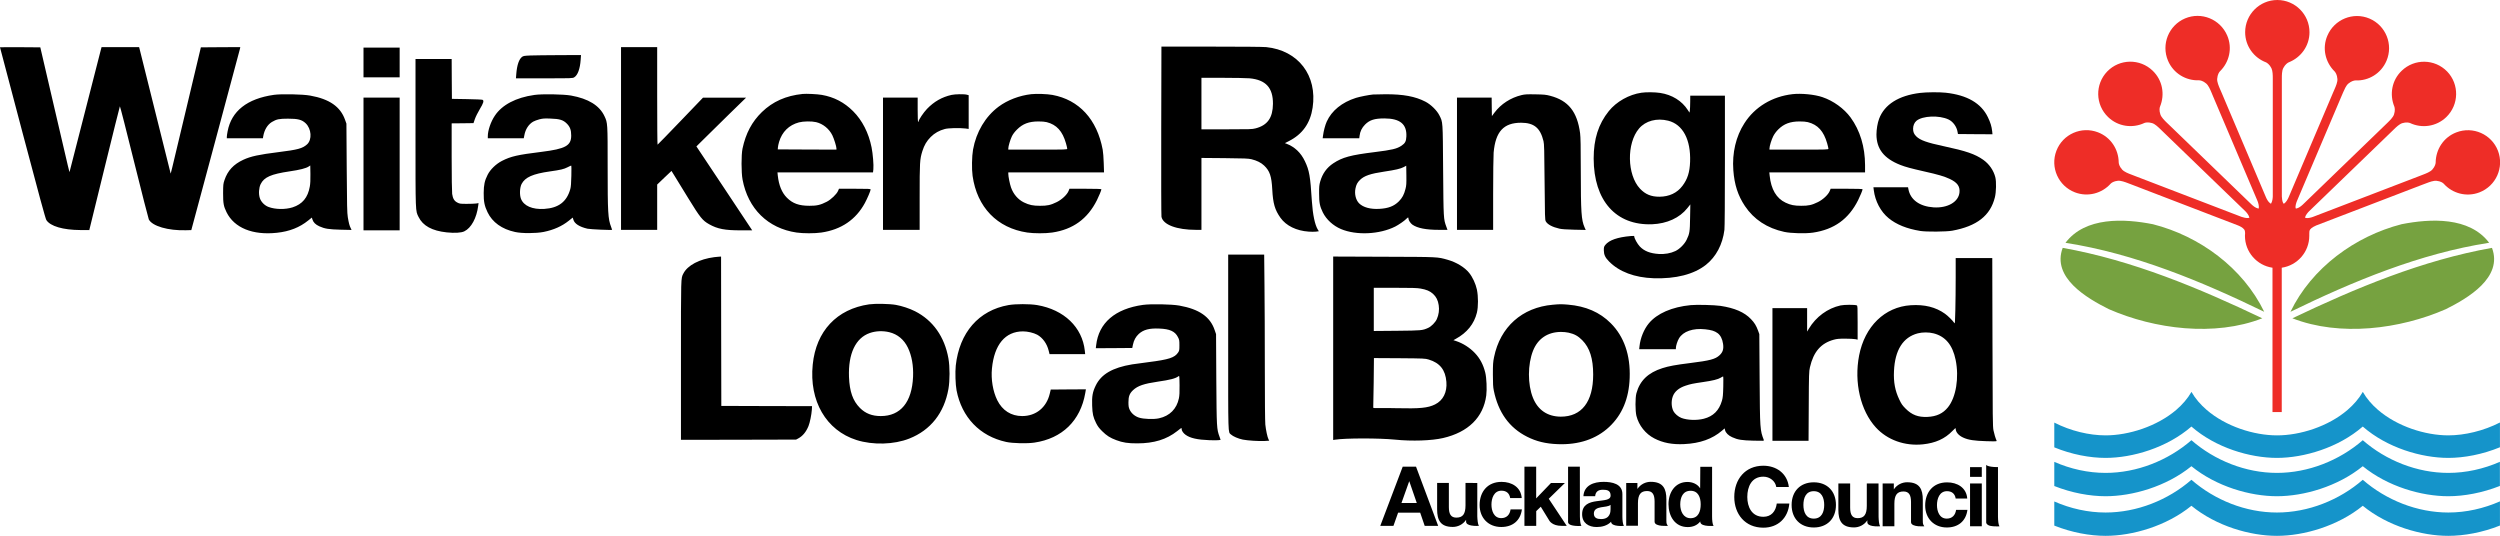
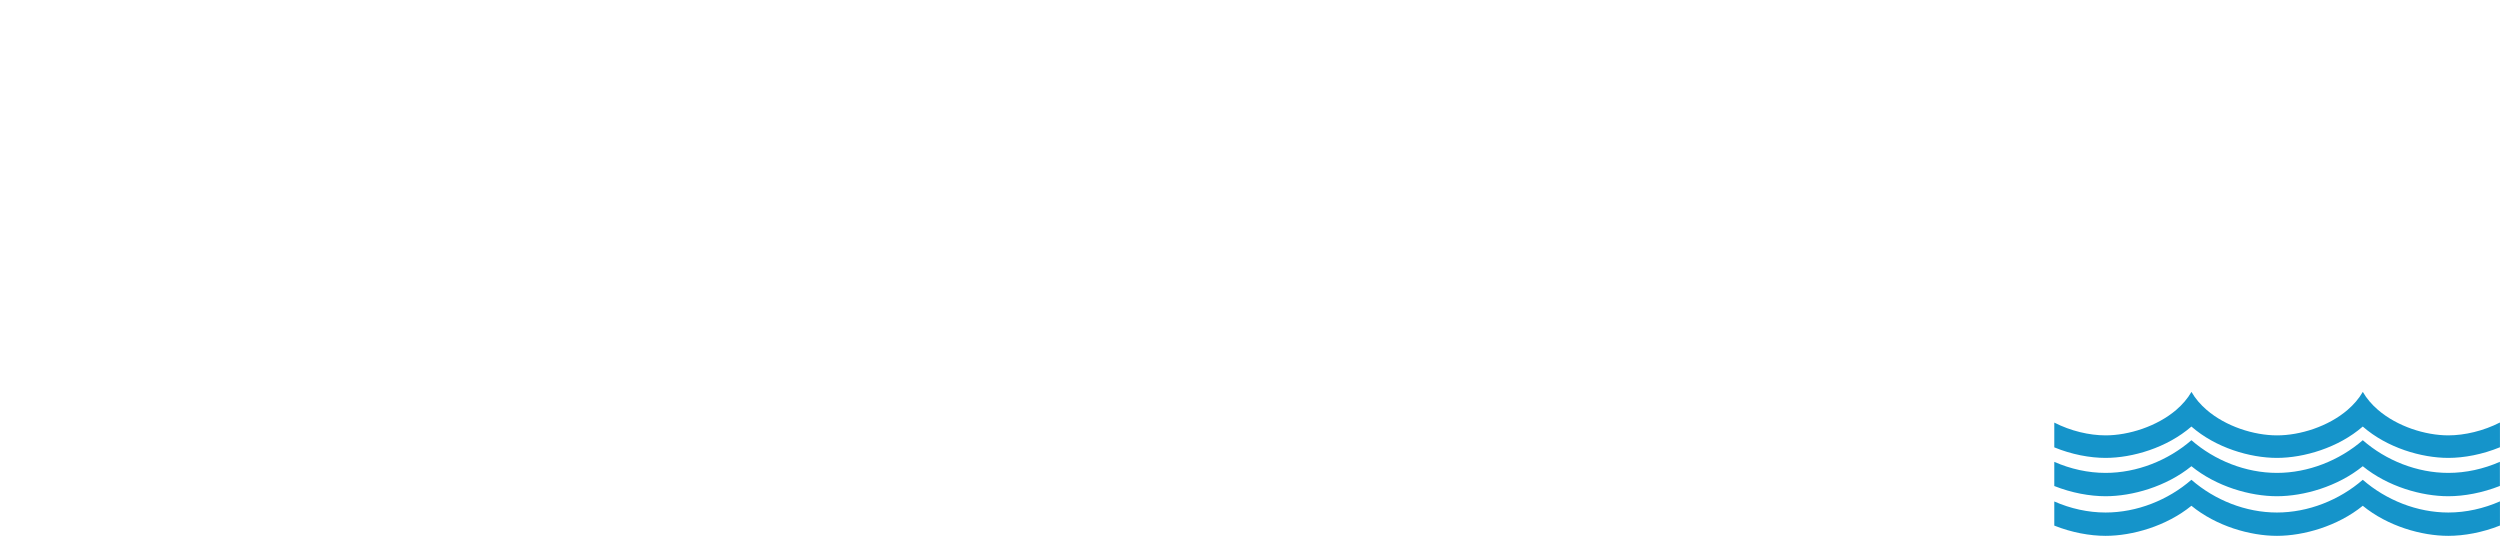
<svg xmlns="http://www.w3.org/2000/svg" width="5048.1" height="1082" viewBox="0 0 5048.1 1082">
-   <path d="M4588.7 832V540.6c-31.5-4.6-55.6-31.7-55.6-64.4 0-3.1.3-5.5.3-5.5 0-2.5-.4-5.5-1.9-7.4-2.8-3.8-9.1-6.8-12.1-8L4305.2 373l-8.7-3.3c-5.5-2.1-14-5.3-20-4.7-8.3.8-12.8 4.1-14.5 5.8-17.6 19.7-46.1 27.6-72.2 17.6-33.5-12.9-50.3-50.4-37.4-84 12.9-33.5 50.5-50.1 84-37.2 25.7 9.9 41.5 34.2 41.8 60.9.1 2.2 1 7.8 7 14.4 4.1 4.5 12.7 7.9 18.2 9.9l8.5 3.3 211.7 81.2 2.6 1c2.9 1 9.7 3 14.3 2.2.5-.1 1.1-.3 1.6-.6-1.2-5.4-5.9-10.7-8.1-12.9l-165.1-159.4-6.7-6.5c-4.3-4.1-10.7-10.4-16.5-12.1-8.1-2.4-13.5-1.2-15.7-.3-23.8 11.3-53.2 7.5-73.3-12-25.9-25-26.6-66.1-1.7-92 25-25.8 66.1-26.4 91.9-1.4 19.8 19.1 24.9 47.6 14.7 72.4-.8 1.9-2.1 7.6.8 16 2 5.8 8.6 12.2 12.8 16.3l6.6 6.3 163.1 157.5 2 1.9c2.3 2.2 7.7 6.6 12.3 7.5.6.1 1.1.3 1.8.1.9-5.4-1.3-12.1-2.5-15l-89.7-211.2-3.6-8.6c-2.3-5.5-5.8-13.7-10.5-17.6-6.4-5.4-11.8-6.3-14.3-6.4-26.4 1.1-51.8-13.9-62.7-39.6-14-33.1 1.4-71.2 34.4-85.3 33.1-14 71.1 1.6 85.2 34.6 10.8 25.3 4.3 53.6-14.8 72.3-1.5 1.6-4.8 6.1-5.5 15.1-.5 6.1 3.2 14.6 5.5 20l3.6 8.3 88.5 208.7 1.1 2.5c1.2 2.9 4.4 9.1 8.4 11.8.5.4.9.6 1.6.8 3-4.7 3.5-11.7 3.6-14.9V157.9c0-5.9-.1-14.9-2.8-20.3-3.8-7.5-8.5-10.4-10.6-11.6-24.7-9.2-42.4-33-42.4-60.9 0-35.9 29.1-65.1 65-65.1 35.9.1 64.9 29.2 64.9 65.1 0 27.5-17.1 51-42 60.8-1.9.9-6.9 3.8-11 11.7-2.8 5.5-2.8 14.6-2.8 20.6v238.5c.1 3.2.6 10.2 3.1 14.2 1 .5 1.5.2 1.9-.1 3.9-2.7 7.1-8.9 8.4-11.8l1.1-2.5 88.6-208.7 3.6-8.3c2.4-5.5 6-13.9 5.5-20-.6-8.9-4.1-13.5-5.5-15.1-19.1-18.8-25.6-47.1-14.8-72.3 14-33 52-48.6 85.1-34.6 33 14.1 48.4 52.3 34.3 85.3-10.9 25.7-36.3 40.8-62.7 39.6-2.4.1-7.8 1-14.3 6.4-4.7 3.9-8.1 12.2-10.5 17.6l-3.7 8.6-89.7 211.1c-1.2 3-3.5 9.6-2.7 14.3.8.8 1.4.8 1.9.6 4.7-.9 10.1-5.4 12.3-7.5l2-1.9L4814.6 254l6.5-6.3c4.2-4.1 10.9-10.5 12.9-16.3 2.8-8.4 1.5-14 .8-16-10.2-24.8-5.1-53.4 14.7-72.4 25.8-25 66.8-24.4 91.9 1.4 24.8 25.8 24.1 67-1.7 92-20.1 19.4-49.5 23.3-73.3 12-2.2-.8-7.6-2.1-15.6.3-5.8 1.8-12.3 8-16.5 12.1l-6.7 6.5-165.1 159.4c-2.2 2.2-6.9 7.5-8 12.1.4 1.1.9 1.3 1.5 1.4 4.6.9 11.4-1.1 14.3-2.2l2.6-1 211.7-81.2 8.5-3.3c5.5-2.1 14.1-5.4 18.2-9.9 5.9-6.6 6.8-12.3 6.9-14.4.3-26.7 16.1-51.1 41.8-60.9 33.5-12.9 71.1 3.8 84 37.2 12.8 33.6-4 71.1-37.5 84-26.1 10-54.6 2.1-72.1-17.6-1.7-1.7-6.1-5-14.6-5.8-6-.6-14.4 2.6-19.9 4.7l-8.8 3.3-214.2 82.2c-2.9 1.2-9.2 4.2-12.1 8-1.8 2.3-1.9 6-1.8 8.8.1 2.2 0 2.7 0 2.7v1.4c0 32.7-24.2 59.8-55.6 64.4V832h-18.7z" fill="#ee2d27" />
-   <path d="M4628.9 642.7c127.6-61 263-117.4 403-142.2 22.6 60-48.9 101.7-93.2 123.8-92.5 40.4-213.7 56-309.8 18.4m-56.9-13.1c-126.5-61.5-261.6-117.6-401.3-139.3 40-52.9 118.8-49 176.7-37.5 94.2 24 181.6 88 224.6 176.8m-3.9 13.1c-96.2 37.6-217.3 22-309.8-18.4-44.3-22.1-115.8-63.8-93.2-123.8 139.9 24.8 275.2 81.2 403 142.2m56.9-13.1c42.9-88.8 130.4-152.7 224.5-176.9 58-11.4 136.7-15.4 176.7 37.5-139.7 21.7-274.9 77.9-401.2 139.4" fill="#76a240" />
  <path d="M5048 981.2c-35.4 14-72.4 20.8-104.3 20.8-54.1 0-122.3-19.5-172.7-60.6-50.7 41.2-119.4 60.6-173.3 60.6-54.1 0-122.3-19.5-172.7-60.6-50.7 41.2-119.4 60.6-173.3 60.6-31.8 0-68.5-6.7-103.6-20.6v-48.8c32.6 14.3 68 22.3 103.6 22.3 63 0 126.1-25 173.3-66 47.2 41.1 109.8 66 172.7 66 63 0 126.1-25 173.3-66 47.1 41.1 109.8 66 172.7 66 35.7 0 71.4-8 104.2-22.4v48.7h.1zm0 80c-35.4 14.1-72.4 20.8-104.3 20.8-54.1 0-122.3-19.5-172.7-60.7-50.7 41.2-119.4 60.7-173.3 60.7-54.1 0-122.3-19.5-172.7-60.7-50.7 41.2-119.4 60.7-173.3 60.7-31.8 0-68.5-6.7-103.6-20.7v-48.7c32.6 14.3 68 22.3 103.6 22.3 63 0 126.1-25 173.3-66.1 47.2 41.2 109.8 66.1 172.7 66.1 63 0 126.1-25 173.3-66.1 47.2 41.1 109.9 66.1 172.8 66.1 35.7 0 71.4-8.1 104.2-22.5v48.8zm-307.6-233.6c12.3-10.6 22.9-22.7 30.7-36.3 7.8 13.7 18.4 25.8 30.7 36.4 38.8 33.4 95.4 51.4 142 51.4 32.9 0 71-9 104.2-26v50c-35.2 14.5-72.4 21.5-104.3 21.5-54.3 0-123.7-20.4-172.7-63.3-49.3 42.9-119.1 63.3-173.3 63.3-54.4 0-123.7-20.4-172.7-63.3-49.4 42.9-119.1 63.3-173.3 63.3-31.8 0-68.6-6.9-103.6-21.3v-50c33 16.9 70.7 25.8 103.6 25.8 46.6 0 103.7-18.1 142.7-51.5 12.3-10.6 22.9-22.7 30.7-36.3 7.8 13.7 18.4 25.8 30.7 36.4 38.7 33.4 95.4 51.4 142 51.4 46.6.1 103.7-18 142.6-51.5" fill="#1594ca" />
-   <path d="M3793.2 976.2l.1 67.3c.2 7.1.9 15.7 3.1 19.2 0 0-8.4.7-15.4-.6-5.5-1-10.4-3.2-10.4-7.7v-3.8c-6.5 9.7-16.9 14.4-26.9 14.4-25.3 0-31.6-14.2-31.6-35.6v-53.2h23.8v48.8c0 14.2 4.2 21.3 15.2 21.3 12.9 0 18.4-7.2 18.4-24.8v-45.3h23.7zm8.3 86.5v-86.5h22.6v12c6.5-9.7 16.9-14.4 26.9-14.4 25.3 0 31.6 14.2 31.6 35.6V1051.3c0 7.9.9 7.8 3.1 11.4 0 0-6.2.5-12.6-.1-7-.7-14.3-2.7-14.3-8.3v-40.6c0-14.2-4.2-21.3-15.2-21.3-12.9 0-18.4 7.2-18.4 24.8v45.4l-23.7.1zm209.1-7.4V938.5c1.5 2.7 8.7 3.9 15 4.4 3.4.3 6.6.2 8.8.2v100.5c.2 8.3.8 15.7 3 19.2 0 0-6.1.5-12.5-.1-1.2-.1-2.4-.3-3.6-.5l-.8-.1-.7-.1-1-.2-.7-.2-1.1-.3-.9-.3c-3.3-1.6-5.1-3.3-5.5-5.7m-8.9-92.4H3978v-19.6h23.7v19.6zm-23.7 13.3h23.7v86.5H3978v-86.5zm-5.7 30.5H3949c-1.5-9.7-7.7-14.9-17.6-14.9-15.2 0-20.2 15.4-20.2 28.1 0 12.4 4.9 27.3 19.7 27.3 11 0 17.4-7 18.9-17.6h22.9c-3 22.9-18.9 35.5-41.6 35.5-26.1 0-43.7-18.4-43.7-44.3 0-26.9 16.1-46.8 44.2-46.8 20.5-.1 39.2 10.6 40.7 32.7m-330.8 12.9c0 13.7 4.9 27.6 20.9 27.6 16.2 0 21.1-13.9 21.1-27.6 0-13.9-4.9-27.8-21.1-27.8-16.1 0-20.9 13.9-20.9 27.8m-23.8 0c0-27.6 17.6-45.7 44.7-45.7 27.3 0 44.8 18.1 44.8 45.7 0 27.4-17.5 45.5-44.8 45.5-27.1 0-44.7-18.1-44.7-45.5m-5.6-36.2h-25.4c-1.7-11.9-13-20.9-26.1-20.9-23.6 0-32.4 20.1-32.4 41 0 19.9 8.9 40 32.4 40 16.1 0 25.1-11 27.1-26.8h25.4c-2.7 29.8-23.3 48.8-52.5 48.8-37 0-58.7-27.6-58.7-62 0-35.5 21.8-63.1 58.7-63.1 26.2 0 48.3 15.4 51.5 43m-328.4 78.4v-86.5h22.6v12c6.5-9.7 16.9-14.4 26.9-14.4 25.3 0 31.6 14.2 31.6 35.6V1050.4c0 7.9.9 7.9 3.1 11.4 0 0-6.2.5-12.6-.1-7-.7-14.3-2.7-14.3-8.3v-40.6c0-14.2-4.2-21.3-15.2-21.3-12.9 0-18.4 7.2-18.4 24.7v45.4h-23.7v.2zM2983 975.3v67.3c.3 7.1 1 15.7 3.2 19.2 0 0-8.3.7-15.4-.7-5.5-1-10.4-3.2-10.4-7.7v-3.8c-6.5 9.7-16.9 14.4-26.9 14.4-25.3 0-31.6-14.2-31.6-35.6v-53.2h23.7v48.8c0 14.2 4.2 21.2 15.2 21.2 12.9 0 18.4-7.2 18.4-24.8v-45.3l23.8.2zm197.6 86.5c-1.2-.1-2.4-.3-3.6-.5l-.8-.1-.7-.2-1-.2-.7-.2-1.1-.3-.9-.3-.8-.3c-2.5-1.1-4.4-2.8-4.7-5.2V942.3h23.8l.1 100.3c.2 8.4.8 15.7 3 19.2-.1.1-6.2.6-12.6 0m253.5-43.4c0-14-5-27.4-20.4-27.4-15.6 0-20.9 13.4-20.9 27.6 0 13.6 6.2 27.8 20.9 27.8 15.8-.1 20.4-13.8 20.4-28m14.6 43.5c-7-.5-14.7-2.3-15.4-7.6 0-.3-.1-.5-.1-.8l.1-.7c-6.1 8-15.2 11.5-25.4 11.5-26.1 0-38.8-22.4-38.8-46.3 0-23.2 12.9-44.8 38.3-44.8 10.2 0 20.3 4.3 25.6 12.9l.3-43.5h23.8V1042.8c0 7.9.8 15.7 3 19.2 0-.1-5.4.3-11.4-.1m-227.7-60h-23.7c1.3-22.2 21.2-28.9 40.7-28.9 17.2 0 38 3.9 38 24.6v45c0 7.9.8 15.7 3 19.3 0 0-25.8 2.3-25.8-8.4-7.5 7.9-18.6 10.7-29.1 10.7-16.4 0-29.4-8.2-29.4-25.9 0-19.6 14.7-24.3 29.4-26.3 14.6-2.2 28.1-1.7 28.1-11.4 0-10.2-7-11.7-15.4-11.7-9.1-.1-15 3.6-15.8 13m31.1 26.4v-8.9c-4 3.5-12.4 3.7-19.7 5-7.4 1.5-14 4-14 12.7 0 8.9 6.9 11 14.5 11 18.5.1 19.2-14.6 19.2-19.8m-173.9 33.5V942.3h23.7v64.1l29.9-31.1h28.1l-32.6 31.8 36.3 54.7H3153c-19 0-24.6-10.6-24.6-10.6l-17.2-28-9.2 8.9v29.8l-23.8-.1zm-5.5-56.1h-23.3c-1.5-9.7-7.7-14.9-17.6-14.9-15.2 0-20.2 15.4-20.2 28.1 0 12.4 4.9 27.3 19.7 27.3 11 0 17.4-7 18.9-17.6h22.9c-3 22.9-18.9 35.5-41.7 35.5-26.1 0-43.7-18.4-43.7-44.3 0-26.9 16.1-46.8 44.2-46.8 20.5-.1 39.3 10.6 40.8 32.7m-227.2-33.9l-15.6 43.8h30.9l-15.1-43.8h-.2zm-58.4 90l45.3-119.5h26.9l44.7 119.5h-27.2l-9.1-26.6h-44.6l-9.4 26.6h-26.6zM2344.8 263.83c-.2 95.7 0 171.6.5 174 3.3 16 30.7 26.3 69.7 26.3h11v-145.2l46.8.4c40.7.4 47.7.7 54.2 2.2 11 2.7 19.2 6.8 25.5 12.7 11.4 10.8 15.1 21.4 16.5 48.4 1.5 28.4 5.2 41.1 16.6 57.2 11.4 16 32.1 26.2 57 27.9 5 .4 11.6.4 14.8 0l5.7-.8-2.1-3.3c-5.9-9.6-10.2-30.1-12-57-3.2-51.2-5.2-62.5-14.1-81.1-8.2-17.3-20.6-29-37.4-35.4l-3-1.1 8-4.1c27.4-13.8 43.3-36.1 48-67.5 9.8-65.1-28.9-115.6-93.6-122.3-6.3-.6-48.3-1-110.9-1h-100.8l-.4 169.7zm178.4-105.7c32.8 3.1 47.4 19.1 47.2 51.5-.3 28.2-11 43.4-35.2 49.6-6.9 1.8-11.4 1.9-58.4 1.9H2426v-104h43.3c23.7 0 48 .5 53.9 1zM0 95.53c0 .3 20.5 78 45.6 172.8 33.2 125.5 46.2 173.3 48 176 8 12.5 33.6 20 68.8 20.2l17.9.1 30.6-124.7c16.8-68.6 30.9-125 31.2-125.3.4-.4 13.4 50.3 28.8 112.6 15.5 62.2 28.8 114.4 29.6 115.9 7 13.5 39 22.8 74.9 21.8l10.9-.3 48.8-181.5c26.9-99.8 49.2-183 49.5-184.8l.6-3.2-39.8.2-39.8.3-29.6 124.5c-33.5 140.7-31 130.4-31.5 129.9-.2-.2-14.1-56-30.9-123.9-16.9-67.9-31.1-125.2-31.7-127.2l-1-3.8h-75.8l-1.4 5.2c-.9 2.9-15.3 59.5-32.2 125.8s-30.9 120.7-31 120.9c-.5.5 1 7.2-30.5-128.4l-28.6-123-40.7-.3c-22.4-.1-40.7 0-40.7.2zM1254 279.63v184.5h73v-91.5l14.4-13.8 14.5-13.7 6.3 10.2c3.5 5.7 16 26 27.8 45.3 24 39 28.4 44.5 42 52.2 16.9 9.5 31.6 12.3 64.2 12.3h22.7l-56.3-84.8-56.4-84.7 15.7-15.5c8.6-8.6 31.1-30.7 50.1-49.3l34.5-33.6h-87l-45.5 47.4c-25 26.1-45.8 47.4-46.2 47.5-.5 0-.8-44.3-.8-98.5v-98.5h-73v184.5zM734 126.13v30h73v-60h-73v30zM1071.3 112.03c-12.2.5-14.5.9-17 2.7-6.3 4.7-10.4 16.6-11.8 34.6l-.7 8.8h57.2c56.3 0 57.3 0 60.6-2.1 6.9-4.2 11.6-17 12.9-35.2l.7-9.7-43.8.2c-24.2.1-50.3.4-58.1.7zM839 268.33c0 164.2-.2 156.7 6.2 169.8 8.7 17.8 27.3 28 56.8 31.1 16.2 1.7 29.3.9 35.5-2.1 14-6.7 25-26.9 28.1-51.7l.7-5.3-4.9.8c-2.7.4-11.2.7-18.9.7-13.1 0-14.4-.2-19-2.6-6.2-3.1-9.1-8-10.5-17.5-.5-4-1-34.8-1-74.6v-67.8l22-.2 22.1-.3 2.8-8.3c1.6-4.6 6.1-13.6 10-20.1 7.4-12.2 8.8-17 5.4-18.7-1-.5-15.3-1.1-31.8-1.4l-30-.5-.3-40.3-.2-40.2h-73v149.2zM3314.5 187.23c-25.1 3.6-50.6 18-66 37.2-20.9 26-30.5 56.3-30.5 95.5.1 85.2 45 135.7 118 132.9 30-1.2 55.6-12.9 71.2-32.6l6-7.5-.5 26.5c-.4 28.9-1 32.5-7 44.9-4.2 8.8-14.1 18.7-22.7 22.8-9.7 4.6-21.3 6.6-33.5 5.9-17.5-1.1-29.6-5.9-38.4-15.2-4.9-5.2-11.1-16.4-11.1-20 0-1.4-1-1.5-7.2-1-26.5 2.3-43.5 8.2-51.2 17.8-2.8 3.6-3.1 4.5-3.1 11 .1 8.9 2.8 14.7 10.6 22.6 20.5 20.8 51.7 32.5 89.9 33.8 44.9 1.5 81.4-7.9 105.7-27.1 20.5-16.3 33.6-41.1 37.3-70.6.6-5.4 1-55 1-139.7v-131.3h-70l-.1 12.7c0 7.1-.4 14.8-.7 17.2l-.7 4.4-3.4-5.2c-12-18.7-32-31-55.9-34.6-10.5-1.6-28.1-1.8-37.7-.4zm54 56.5c29.6 7.5 45.9 38.2 44.2 83.1-.8 21-5.1 34.7-15.4 48.4-10.8 14.4-26.8 21.9-46.5 22-16.6.1-28.5-4.8-39.2-16.2-26.3-27.8-27.4-91.8-2-121.5 13.2-15.6 35.8-21.6 58.9-15.8zM3877 187.63c-43.2 5.3-71.7 23.3-82.6 52.1-3.2 8.4-5.4 21.7-5.4 31.8.1 29.2 15.2 48.5 48.2 61.5 10.5 4.1 21.2 7 48.1 13.1 28.6 6.4 40.8 10 52.2 15.4 14.7 7 20.3 14.8 19.2 26.7-1.7 19.4-23.9 32.3-52.3 30.5-28.3-1.9-46.9-15.3-50.9-36.9l-.7-3.7h-69.9l.7 5.7c2.7 22.3 14 43.7 30 56.7 15.7 12.9 36.9 21.4 63.9 25.8 12.3 2 52.5 1.7 64.5-.5 49.8-9.1 77.1-30.5 86.2-67.5 2.6-10.5 3.1-31.5.9-40.2-3.4-13.9-12.3-26.8-24.4-35.4-16.4-11.6-34.4-17.8-80.2-27.6-33.4-7.1-47.1-12-54.9-19.6-4.8-4.7-6.6-8.9-6.6-15.6 0-6.4 2.6-12.5 6.8-16 12.2-10.2 45.7-11.6 64.7-2.7 9.1 4.3 16.5 14.4 18.3 25.1l.8 4.3 34.8.3 34.9.2-.6-6.1c-1.1-9.8-3.5-17.7-8.7-28.4-13.6-28.3-42-44.7-85.2-49.4-12.8-1.4-38.6-1.2-51.8.4z" />
-   <path d="M1620.5 189.73c-33.5 3.5-60.1 15.3-82 36.5-20.1 19.5-32.7 43.1-39.2 73.9-2.6 12.3-2.6 48.4.1 62.5 11 58.9 51.2 98.4 108.9 106.9 13.4 2 37 2 50.4 0 39.9-5.9 69.4-25.9 87.7-59.6 4.9-9.1 11.6-24.8 11.6-27.2 0-1.4-3.7-1.6-32-1.6h-31.9l-2 4.6c-2.9 6.5-14.1 17.2-22.6 21.6-12.6 6.5-20.2 8.3-35 8.2-21.1 0-33.9-4.6-45.6-16.3-10.2-10.2-16.3-25.2-18.4-44.9l-.6-6.2h192.9l.7-6.3c.9-8.1-1-31.5-3.6-44.2-5.9-29.4-18.8-54.6-37.3-73.1-17.8-17.8-38.5-28.6-63.1-32.9-9-1.6-31.6-2.7-39-1.9zm27.4 56.9c13.9 3.3 26.3 13.4 32.8 26.5 3.4 6.9 8.3 22.7 8.3 26.6v2.4l-59.2-.2-59.3-.3.3-4c.1-2.2 1.2-7.2 2.3-11 6-20.4 20.1-34.2 40.1-39.5 9.1-2.4 25.6-2.6 34.7-.5zM2082.5 190.13c-24 2.7-48.1 11.9-66 25.2-26.8 20-45.3 51.1-51.7 86.8-2.4 13.5-2.8 39.4-.9 53 8.9 63.2 49.6 105.4 110.4 114.4 13.4 2 37 2 50.4 0 41.9-6.2 71.4-27.6 90.3-65.4 4.2-8.4 9-20.1 9-22 0-.6-11.9-1-32.2-1h-32.3l-1.9 4.7c-3.1 7.4-13.5 17.2-23.7 22.2-12.4 6.1-19.2 7.6-33.9 7.5-14.3 0-21.7-1.6-32.5-6.8-12-5.9-21.3-16.8-26-30.2-2.5-7.1-5.5-22.3-5.5-27.5v-2.9h193.3l-.6-18.8c-.3-10.3-1.2-22.5-2.1-27.1-11.4-61.2-47.7-100.7-101.6-110.6-10.5-1.9-31.9-2.7-42.5-1.5zm31 56.5c20.1 5.1 32 18.2 39 42.9 1.4 4.8 2.5 9.7 2.5 10.7 0 1.8-1.8 1.9-59.5 1.9H2036v-2.3c0-4.4 3.9-17.7 7.2-24.5 2.2-4.5 5.6-9 10.3-13.7 11.6-11.6 23.9-16.3 43-16.4 6.8-.1 13.4.5 17 1.4zM3619.5 190.13c-41 4.7-76.1 25.8-97.1 58.7-17.2 26.6-25 60.1-22.4 94.9 2.2 29.3 9.3 51.2 23.4 72.3 18.1 27.1 44.9 44.7 79.4 52.2 14 3 42.7 3.7 58 1.5 42.8-6.3 72.1-27.4 91.2-65.6 4.2-8.4 9-20.1 9-22 0-.6-11.9-1-32.2-1h-32.3l-1.9 4.7c-3.1 7.4-13.5 17.2-23.7 22.2-12.4 6.1-19.2 7.6-33.9 7.5-13.8 0-21.4-1.5-31.5-6.3-18.5-8.7-29.3-27-32.1-54.4l-.7-6.7H3766v-14.8c-.1-36.8-10.1-69.9-29.2-96.1-13.3-18.1-34.7-33.6-56.9-41.1-15.8-5.4-42.5-8-60.4-6zm31 56.5c20.1 5.1 32 18.2 39 42.9 1.4 4.8 2.5 9.7 2.5 10.7 0 1.8-1.8 1.9-59.5 1.9H3573v-2.3c0-4.8 4.1-18 7.7-25 2.4-4.6 6.1-9.6 10.3-13.7 11.2-11.1 23.8-15.8 42.5-15.9 6.8-.1 13.4.5 17 1.4zM553 191.53c-53.9 7.7-85.7 32.7-93.4 73.6-.9 4.5-1.6 9.5-1.6 11.1v2.9h72.9l.6-3.8c2.3-13.2 8.5-23.5 17.5-29 9.4-5.6 14.6-6.7 32.5-6.7 20.1 0 27.9 2 35.5 9.1 12 11.2 13.5 33.3 3 42.8-9.1 8.2-18.6 10.8-57.3 15.6-40.1 5-56.2 8.5-71.2 15.4-19.9 9.2-31.8 22-38.2 41.1-2.5 7.5-2.7 9.1-2.8 26.5 0 20.8 1 26.2 7 38.5 15.6 31.5 52.8 46.7 101.7 41.4 25.4-2.7 45.9-10.8 63.4-25l7.1-5.7 1.2 3.9c1.8 5.8 6.2 10.2 13.8 13.7 11 5 19.3 6.3 43.5 6.9l21.7.5-1.8-3.8c-2.5-5.1-3.8-10-5.8-22-1.4-8.5-1.7-22.6-2.2-99.4l-.6-89.5-2.8-7.8c-9.3-26.4-31.5-41.9-70.4-48.8-15.2-2.8-58.3-3.6-73.3-1.5zm72.6 185c-3.9 22.5-15 35.8-34.9 42.2-14.8 4.6-34.8 4.3-48.4-.8-8.1-3-15.3-10.4-17.7-18.1-2.7-8.5-1.9-20.5 1.7-28 7-14.1 20.8-20.2 58.5-25.8 20.6-3 33.3-6.2 38.7-9.9l3-2 .3 17.2c.2 11.5-.2 19.8-1.2 25.2zM1079 191.73c-37.1 5.2-65.2 19.9-79.8 41.9-8.2 12.1-14.2 29.8-14.2 41.5v4h72.6l1.2-6c2.2-12.2 8.7-22.2 17.8-27.5 2.4-1.4 8.1-3.5 12.6-4.7 7-1.7 10.2-2 22.2-1.5 18.8.6 25.8 2.8 33.1 10.1 6.5 6.5 8.9 12.9 8.9 24.1.1 20.6-11.6 27-59.9 33-48.4 6-61.8 9-80 18.3-12 6.2-23.6 17.4-28.9 28.1-6 11.8-7.8 20.4-7.9 36.6-.2 17.2 1.6 26.2 7.8 39 9.7 20.2 29 34.1 55.5 39.8 14 3.1 42 3 57.8-.1 20.2-4.1 36.9-11.5 50.7-22.6l8-6.4 1.3 4.3c2.3 8.1 12.2 14.4 28.5 18.2 5.5 1.3 49.7 3.2 49.7 2.2 0-.2-.9-2.8-2-5.8-6.3-16.4-7-28.8-7-121.4 0-88.4 0-88.6-6.4-102.2-10.2-21.7-32.5-35.4-67.6-41.7-15.5-2.7-58.2-3.5-74-1.2zm74.7 163.1c-.3 14.9-.9 22.5-2.1 26.8-7.1 25.7-23.7 38.4-52.6 40.2-24.1 1.5-41.6-6.2-47.1-20.6-3-8.1-2.4-22.4 1.3-29.7 7.1-13.6 22.6-20.5 57.2-25.4 21.5-3 28.3-4.6 35.6-8.4 3.6-1.8 6.9-3.4 7.4-3.4.5-.1.6 8.9.3 20.5zM1921.5 191.63c-19.4 4.3-35.5 13.5-49.7 28.3-7 7.3-16.8 21.9-16.8 24.9 0 .7-.4 1.3-1 1.3s-1-8.8-1-24.5v-24.5h-70v267h74v-65.8c0-71.2.3-76.5 5.5-93.2 3.8-12 8.7-20.4 16.9-28.6 7.8-7.8 17.2-13.1 28.6-16.1 7.2-1.9 29.4-2.4 41.3-1l6.7.9v-68.1l-3.7-1c-5.2-1.5-23.5-1.2-30.8.4zM2772.5 190.83c-8.5.8-26.7 4.4-34.5 6.8-28.3 9-49 25.8-59 47.9-3.1 6.8-6.3 18.9-7.5 28.3l-.7 5.3h73.9l.6-4.8c1.1-9.1 4.6-16.2 11.1-22.8 9.3-9.3 19.2-12.4 39-12.4 31.6.1 45.5 11.5 44.4 36.4-.4 9.7-2.5 13.8-9.7 18.6-9.5 6.4-19 8.6-54.3 13-48.7 6-65.2 10.5-83.5 22.6-13.3 8.8-21.9 20.8-26.5 36.9-1.9 6.9-2.3 10.3-2.2 24 0 18.8 1.4 25.8 7.5 38.3 7.2 14.4 20.8 26.9 36.7 33.6 31 13.1 77.9 10.9 109.6-5.1 6.7-3.4 18.5-11.5 22.1-15.3 3.4-3.5 4.5-3.8 4.5-.9 0 3.4 4.1 9.7 8.1 12.5 10.1 7 27.6 10.4 53.5 10.4h17.2l-2.4-6.6c-5.6-15.4-5.6-15.5-6.4-113.9-.7-101.1-.4-96.4-7.6-110.8-5-9.9-16.9-21.6-27.9-27.4-20.8-10.8-45.1-15.3-81.5-15.1-11.3.1-22.3.3-24.5.5zm65.5 190.7c-2.9 11.5-6.5 18.2-13.4 25.1-9.8 9.7-21.2 14.1-39.1 15.1-18.1 1.1-32.8-2.9-41.1-11.1-6.7-6.7-9.7-18.9-7.4-30 1.6-7.8 3.8-12.1 9.1-17.3 8.5-8.4 21.2-12.7 48.9-16.8 22.4-3.3 33.2-5.8 39.5-9.2l5-2.7.3 19.4c.2 16.9 0 20.6-1.8 27.5zM3072.4 192.03c-21.9 5.2-41.7 18-54.7 35.4l-5.2 7-.3-18.6-.2-18.7h-70v267h73v-72.3c0-40.6.5-77.2 1-83.7 3.8-42.5 20.2-60.3 55.5-60.3 26.1.1 38.7 10.4 45.2 37.2 1.4 5.6 1.7 17.6 2.2 82.6.6 70.4.7 76.2 2.4 79.3 3.4 6.2 13.1 11.5 27.6 14.8 4.4 1.1 14.3 1.7 29.8 2.1l23.3.5-2.4-5.3c-6.5-14.9-7.5-30-7.6-114.4 0-50-.4-67.4-1.4-75.6-5.8-43.6-23.8-66-60.5-75.6-8.4-2.2-12.1-2.6-29.6-2.9-17-.3-21.2-.1-28.1 1.5zM734 331.13v134h73v-268h-73v134zM2480 691.13c0 192.7-.4 180.6 5.6 186.2 4.2 3.9 14.7 8.4 23.8 10.3 10.1 2 32.5 3.4 44.3 2.8l9.2-.6-1.5-2.8c-2.2-4.4-5.2-18.3-6.4-29.8-.6-6.4-1-49.6-1-115 0-57.6-.3-132.5-.7-166.4l-.6-61.7H2480v177zM1442.5 519.23c-30.2 3.9-54.2 16.5-62.6 33.1-5.1 10-4.9 3.3-4.9 175.5v160.3l116.3-.2 116.2-.3 4.3-2.3c9-4.8 15.8-13 20.7-24.9 2.9-7.2 6.1-23 6.8-33l.4-7.3-91.6-.2-91.6-.3-.3-150.8-.2-150.7-3.3.1c-1.7.1-6.3.6-10.2 1zM2692 703.23v185.2l3.8-.6c21.2-3.3 88.9-3.3 121.2-.1 34.5 3.5 73.7 2.1 96.8-3.2 51-11.8 81.4-41.8 87.3-86 1.6-12.4.6-35.6-2-46.1-4-16.1-10.6-28.6-20.9-39.5s-24.1-19.7-38.1-24.3l-5.3-1.7 4.8-2.7c22.7-12.4 37-30.2 42.6-52.8 2.9-12.1 2.9-32.6 0-46.8-2.5-11.6-8.6-24.9-15.7-33.7-9-11.2-25.6-21.3-43.1-26.3-21.5-6-16.7-5.8-128.6-6.2l-102.8-.4v185.2zm176.2-120.6c12.2 2.1 19.2 5.1 25.4 10.7 6.5 6 10 12.9 11.5 22.9 1.5 9.4.1 19.4-3.8 28.1-3 6.7-11.2 15-17.6 17.8-11.6 5.2-13.2 5.3-62.9 5.8l-46.8.4v-87.2h42.9c33.3 0 44.7.3 51.3 1.5zm16.8 143.4c22.5 6.8 33.7 20.9 35.6 45 1.7 21.1-6.6 37.5-22.9 45.6-14.6 7.2-30.5 8.7-78.2 7.6-9.9-.3-24.5-.4-32.5-.2-11.6.2-14.4 0-14.1-1.1.2-.7.6-23.5.9-50.6l.5-49.3 51.6.3c50.2.4 51.8.5 59.1 2.7zM3949 559.83c0 21.4-.3 51.4-.7 66.7-.6 26-.7 27.8-2.2 25.5-3-4.6-12.6-14.1-18.7-18.5-18.7-13.4-41.3-19-69.1-17.2-52.6 3.4-92.9 42.6-104.3 101.5-10.5 54.4 2.8 111.5 33.9 145.4 23.1 25.2 58.3 37.8 94.9 34 25.5-2.7 44.3-11.2 59.5-26.9 5.9-6.1 6.7-6.7 6.7-4.6 0 6.7 5.9 13.7 15.3 17.9 10.2 4.7 22 6.5 46.1 7.2 21.3.6 21.9.5 21.1-1.3-2.4-5.5-4.6-13.1-6.2-20.6-1.5-7.6-1.7-22.8-2-178.1l-.4-169.7H3949v38.7zm-44.6 113.3c23.9 6.1 38.4 23.6 44.5 53.6 7.3 35.7.8 75.7-15.6 95.8-10 12.4-23 18.5-41.3 19.3-18.6.9-31.5-4-44.2-16.8-6.4-6.4-8.5-9.4-12.6-18.1-8.6-17.8-11.9-35.3-10.8-57.8 1.9-42.3 18.3-68.2 48-76 9.6-2.5 22.2-2.5 32 0zM1755 614.53c-65.3 9.5-107.1 54-113.9 121.5-7.5 73.5 27 133 88.4 152.5 33.2 10.5 75.8 9.3 106.7-3 43-17 70.3-51.7 78.9-100 3-16.8 3-45 0-61.8-7.8-43.8-31.3-77-67.5-95.3-11.1-5.6-26.3-10.6-38.6-12.8-12.9-2.3-41.6-2.8-54-1.1zm40.5 56.2c16.9 4.1 29.8 14.8 37.8 31.4 7.8 16.4 11.3 36.1 10.4 58.5-2.2 51.5-25.2 79.5-65.2 79.5-17.6 0-30.9-5.2-42.1-16.4-14.4-14.5-20.9-33.1-22.1-62.6-1.7-47 13.3-78.7 42-88.7 12-4.2 26.1-4.8 39.2-1.7zM2036.4 616.03c-60.1 10.6-99.2 55.5-106.5 122.3-1.4 12.9-.6 38.5 1.6 49.8 10.5 54.5 47 92.6 100 104.2 13.1 2.9 42.3 3.6 57.1 1.4 56.2-8.3 93.1-44.2 102.8-100l1.3-7.6-35.5.2-35.5.3-1.9 8c-6.6 28.2-27.9 45.5-55.8 45.5-22.3 0-40-11.3-50.3-32-8.8-17.8-12.9-42.3-10.7-64.2 4.7-48.3 26.9-74.7 62.6-74.8 9.5 0 21.3 2.8 28.7 6.7 11.1 6.1 19.8 18.1 23.3 32.5l1.7 6.8h71.9l-.7-6.8c-5.1-47.7-41.9-83-96.3-92.3-15.1-2.5-43.2-2.5-57.8 0zM2308 615.63c-56.4 7.9-89.5 36.3-94.6 81.5l-.7 6 36.8-.2 36.8-.3 1.3-6.4c1.9-9.3 5.7-16.2 11.9-22 9.4-8.5 21.3-11.7 41.3-10.8 21.3.8 31.8 5.6 37.7 17.2 2.8 5.4 3 6.6 3 16.5 0 9.8-.2 11-2.6 14.6-7 10.5-18.3 14.2-59.9 19.5-12.9 1.6-27.8 3.6-33 4.5-39.5 6.6-62.3 19.8-73.4 42.6-6.4 13-8 22-7.3 40.7.6 16.9 2 23.1 7.9 35.1 3.3 6.6 6 10.3 12.3 16.5 9.2 9.1 15.9 13.4 28.5 18.1 12.8 4.9 23.8 6.6 42.5 6.5 33.5 0 59.2-7.9 80.6-24.8 4.3-3.5 8.1-6.3 8.4-6.3s.5 1 .5 2.2c0 3.4 3.4 8.4 8.1 11.7 9.1 6.6 23.7 9.9 48 10.8 8.5.3 17.2.3 19.1-.1l3.5-.6-2.2-6.3c-5.7-15.7-5.8-17.5-6.5-116.2l-.5-91-2.8-8.1c-9-26.9-31.2-42.3-71.3-49.5-15.7-2.8-57.2-3.6-73.4-1.4zm72.5 188.6c-4.4 21.4-18.6 35.7-40.1 40.4-10.5 2.4-31.2 1.7-40.6-1.4-8.4-2.7-15.6-8.9-18.9-16.3-1.9-4.4-2.3-7-2.3-14.8 0-11.7 2.3-17.8 9.4-24.4 9.3-8.7 21.9-13 50-17.1 25-3.6 35.6-6.4 41.5-10.8 2-1.5 2-1.4 2.3 17.8.2 14.3-.2 21.3-1.3 26.6zM3135.5 615.33c-62.1 5.4-106.3 44.9-118.7 106-2 9.9-2.3 14.3-2.3 34.8 0 18.6.4 25.3 1.8 32.2 9 44.4 31.3 75.4 67.2 93.5 18.5 9.4 37.7 14.1 61.6 15 42.4 1.7 77.9-10.1 104.2-34.7 26.2-24.6 39.9-57.2 41.4-99 1.7-46-11.3-83.6-38.2-110.5-22.1-22.2-50.5-34.5-86.3-37.5-13.3-1.1-16.7-1.1-30.7.2zm31.8 56.4c11.9 2.7 19.2 6.7 27.7 15.3 15.1 15.3 22 37 22 69.4 0 54.9-23.3 85-65.5 84.9-26.7-.2-46.1-13.3-56.1-38.1-10.9-26.9-10.8-67.5.2-95.1 9.7-24.3 29.4-37.7 56.2-37.9 4.6-.1 11.5.6 15.5 1.5zM3413.8 616.13c-37.7 3.7-67.9 16.8-84.5 36.9-9.8 11.9-16.9 29.3-18.7 45.8l-.7 6.3h74.1v-2.3c0-4.5 3.1-14.3 6.3-19.6 8.4-14.1 28.3-21 53-18.3 12.5 1.4 18.8 3.3 24.9 7.7 5.8 4.2 9.7 11.8 11.1 21.8 1.5 10.3-.5 16.8-7.1 22.9-8.5 7.9-19.3 10.8-59.7 15.8-29.5 3.7-42.6 6.1-55.5 10.2-29.1 9.2-45.8 25.4-52.7 50.8-2.5 9.1-2.4 35.6 0 45.5 4.8 19.4 18.5 36.6 36.3 45.7 17.4 9 36.4 12.6 60.4 11.4 31.7-1.5 56.6-10.4 76-27l5.5-4.7.8 3.5c1.3 5.5 6.7 10.9 14.4 14.3 11 5.1 19.3 6.4 43.2 7 20.6.5 21.4.5 20.7-1.3-7.7-20-7.8-21.8-8.5-123.9l-.6-90-2.6-7.2c-3.7-10-7.2-15.7-14.3-23.1-13.3-13.9-32.7-22.3-61.6-26.7-12.3-1.8-47.7-2.7-60.2-1.5zm65.9 164.7c-.4 17.2-.9 22.1-2.7 28.3-5.7 19.7-17.5 31.5-36.6 36.4-14.1 3.6-33 3-45.2-1.6-6.3-2.4-13.5-8.5-16.2-13.8-4.1-8.1-4.7-20-1.3-29.5 3.5-9.9 12.3-17.4 26-21.9 10.3-3.4 14.4-4.2 34.7-7.2 19.7-2.8 30.6-5.5 36.2-8.9 2.1-1.4 4.3-2.5 4.8-2.5s.6 9 .3 20.7zM3716.5 616.73c-26.2 5.8-49.5 22.9-64 47l-3.5 5.8v-47.4h-70v268h72.9l.4-69.8c.3-66.1.5-70.2 2.4-78.7 7.2-31.3 22.2-48.6 48.2-55.7 6.2-1.7 10.4-2.1 23.1-2.1 8.5 0 17.6.5 20.3 1l4.7 1v-34.2c0-31.7-.1-34.3-1.7-35-3.7-1.6-25.6-1.5-32.8.1z" />
</svg>